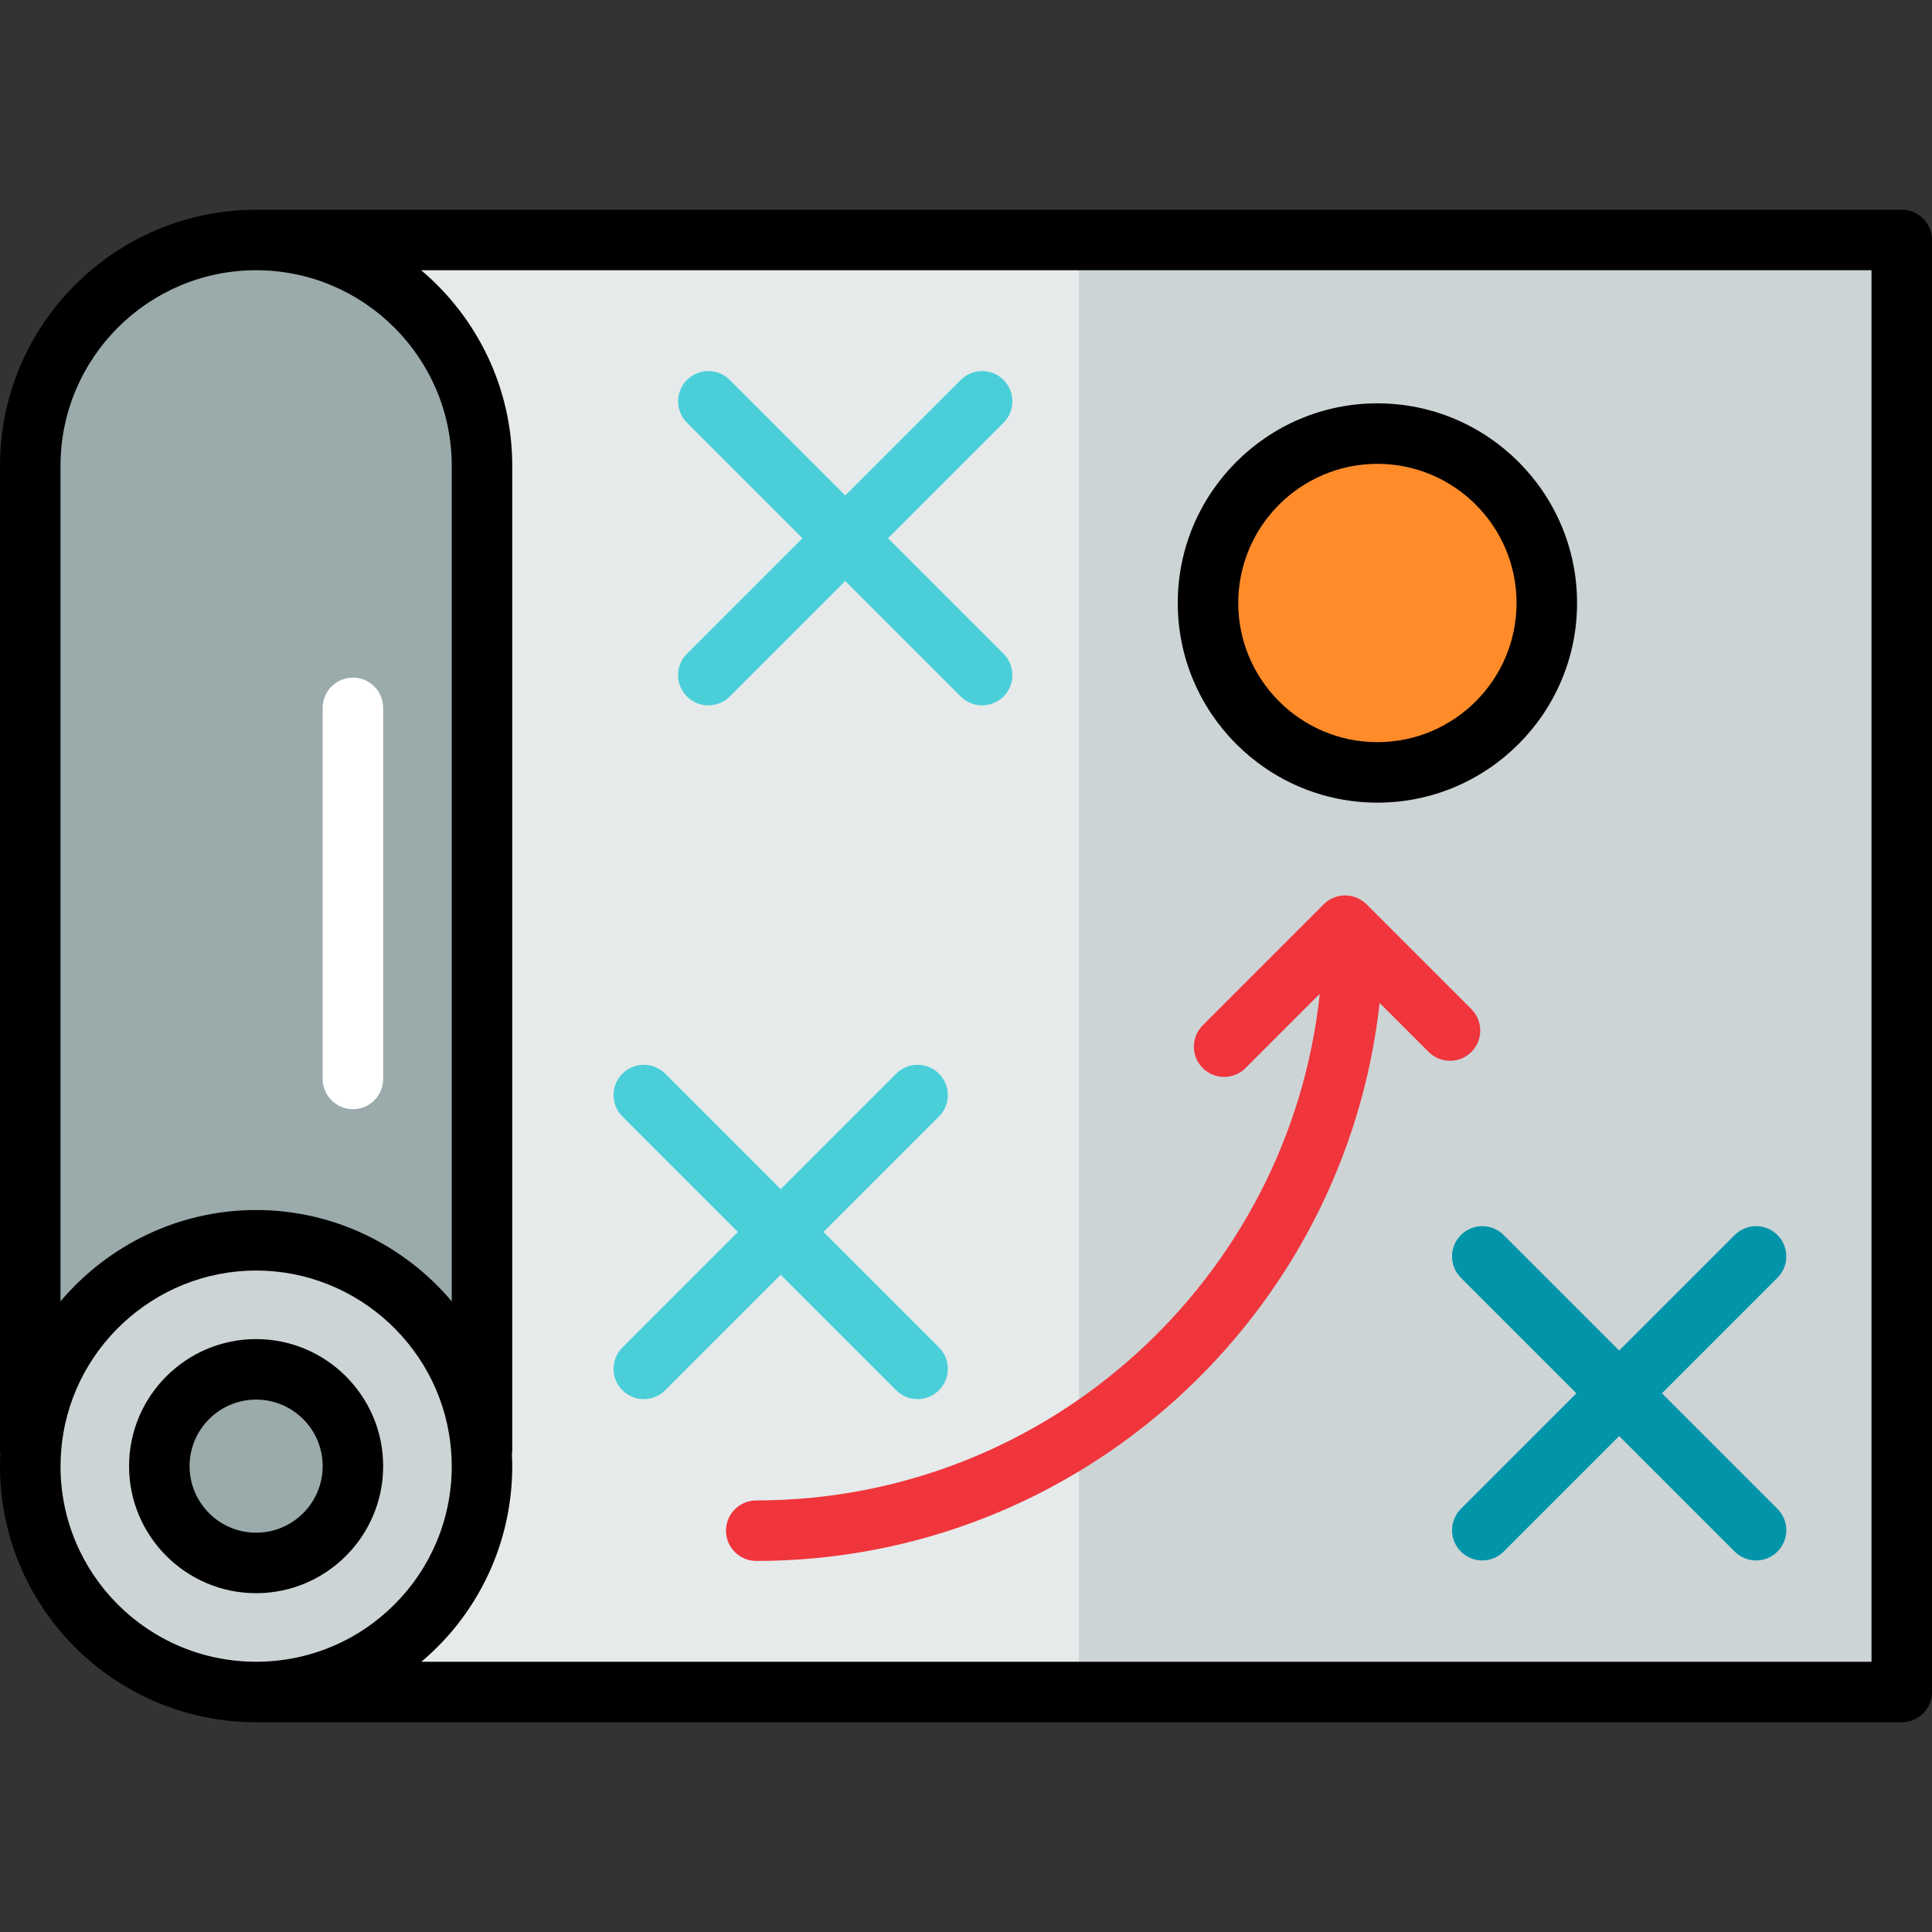
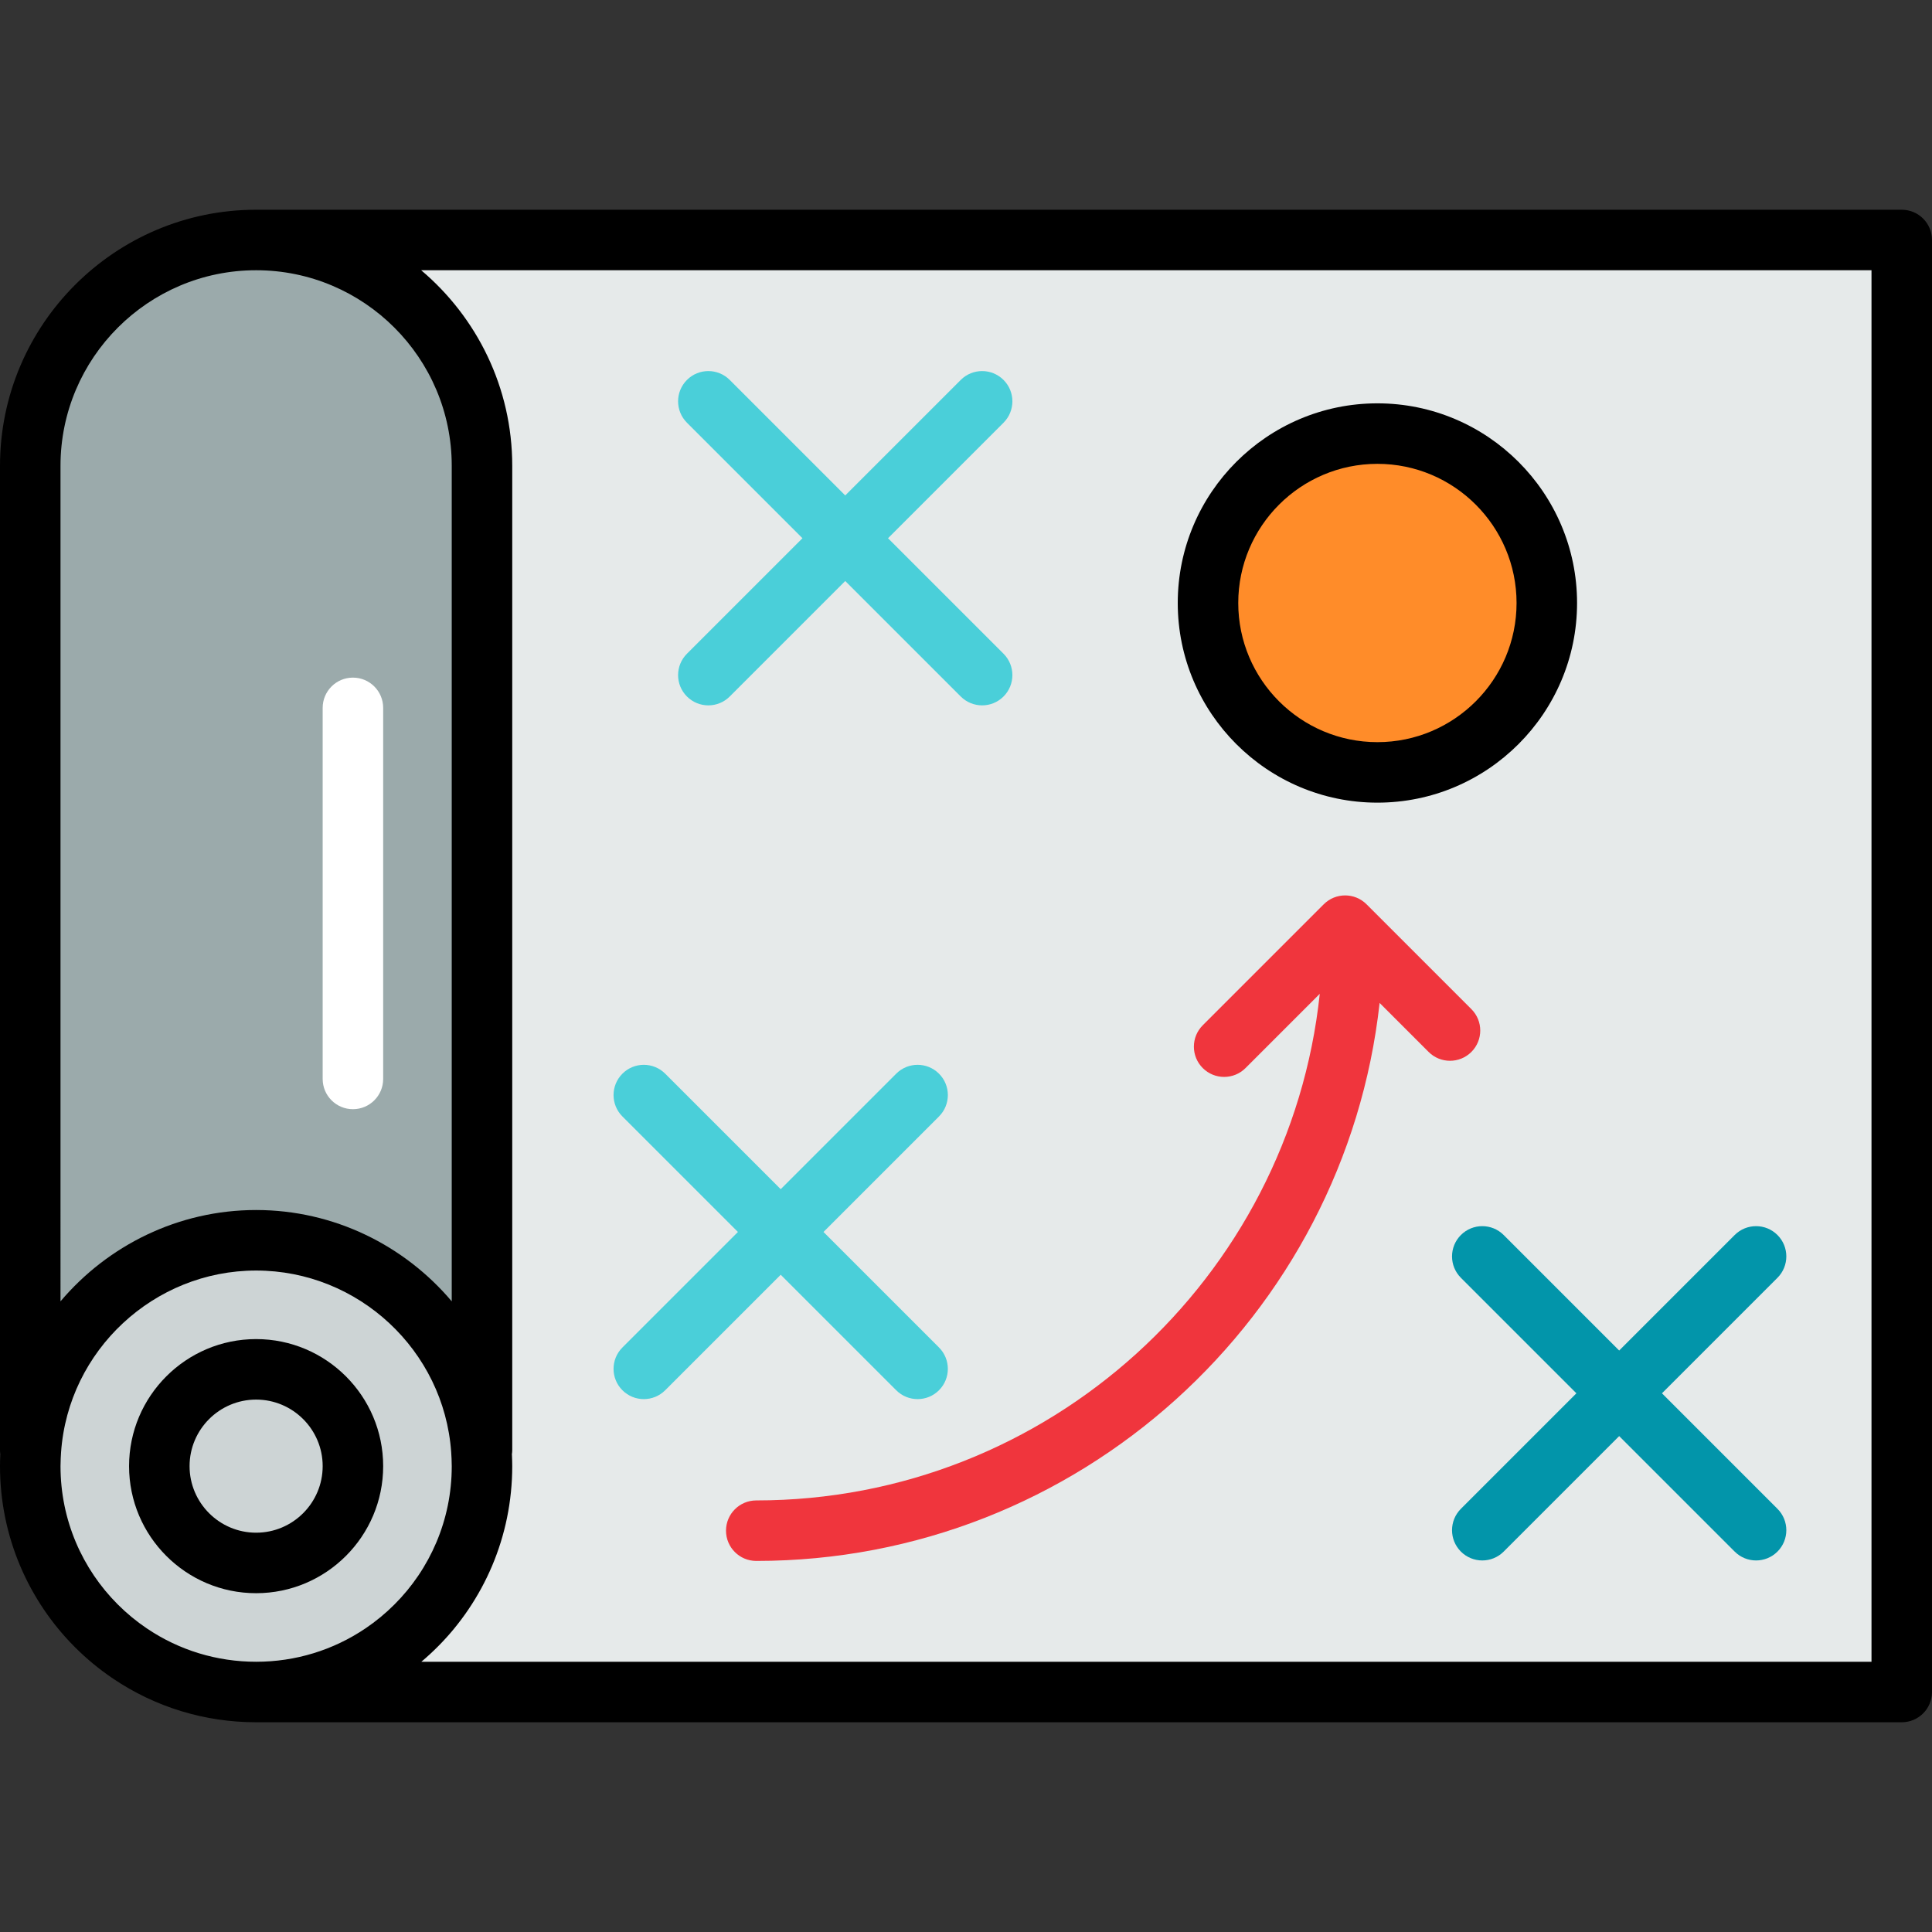
<svg xmlns="http://www.w3.org/2000/svg" version="1.1" id="Layer_1" viewBox="0 0 512 512" xml:space="preserve">
  <rect x="0" y="0" width="512" height="512" fill="#333333" stroke="none" />
  <path style="fill:#E6EAEA;" d="M67.875,63.599c-33.059,0-59.858,26.799-59.858,59.858v260.81h0.169  c-0.099,1.414-0.169,2.836-0.169,4.276c0,33.059,26.799,59.858,59.858,59.858h436.109V63.599H67.875z" />
-   <rect x="285.929" y="63.599" style="fill:#CDD4D5;" width="218.054" height="384.802" />
  <path style="fill:#9BAAAB;" d="M127.733,123.457c0-33.059-26.799-59.858-59.858-59.858S8.017,90.398,8.017,123.457v260.81h0.169  c-0.099,1.414-0.169,2.836-0.169,4.276c0,33.059,26.799,59.858,59.858,59.858s59.858-26.799,59.858-59.858  c0-1.44-0.069-2.861-0.169-4.276h0.169V123.457z" />
  <circle style="fill:#CDD4D5;" cx="67.875" cy="388.543" r="59.858" />
-   <circle style="fill:#9BAAAB;" cx="67.875" cy="388.543" r="25.653" />
  <path style="fill:#FFFFFF;" d="M93.528,293.946c-4.427,0-8.017-3.589-8.017-8.017v-98.338c0-4.427,3.589-8.017,8.017-8.017  c4.427,0,8.017,3.589,8.017,8.017v98.338C101.545,290.356,97.956,293.946,93.528,293.946z" />
  <g>
    <path style="fill:#4ACFD9;" d="M218.231,326.484l30.611-30.611c3.131-3.131,3.131-8.207,0-11.337   c-3.131-3.131-8.207-3.131-11.337,0l-30.611,30.611l-30.611-30.611c-3.131-3.131-8.207-3.131-11.337,0   c-3.131,3.131-3.131,8.207,0,11.337l30.611,30.611l-30.611,30.611c-3.131,3.131-3.131,8.207,0,11.337   c1.565,1.565,3.617,2.348,5.668,2.348c2.051,0,4.104-0.782,5.668-2.348l30.611-30.611l30.611,30.611   c1.565,1.565,3.617,2.348,5.668,2.348c2.051,0,4.103-0.782,5.668-2.348c3.131-3.131,3.131-8.207,0-11.337L218.231,326.484z" />
    <path style="fill:#4ACFD9;" d="M235.334,142.634l30.611-30.611c3.131-3.131,3.131-8.207,0-11.337   c-3.132-3.131-8.208-3.131-11.338,0l-30.611,30.611l-30.611-30.611c-3.131-3.131-8.207-3.131-11.337,0   c-3.131,3.131-3.131,8.207,0,11.337l30.611,30.611l-30.611,30.611c-3.131,3.131-3.131,8.207,0,11.337   c1.565,1.565,3.617,2.348,5.668,2.348s4.103-0.782,5.668-2.348l30.611-30.611l30.611,30.611c1.565,1.565,3.617,2.348,5.668,2.348   s4.103-0.782,5.669-2.348c3.131-3.131,3.131-8.207,0-11.337L235.334,142.634z" />
  </g>
  <path style="fill:#0295AA;" d="M440.435,369.24l30.611-30.611c3.131-3.131,3.131-8.207,0-11.337c-3.132-3.131-8.207-3.131-11.338,0  l-30.61,30.61l-30.61-30.61c-3.132-3.131-8.207-3.131-11.338,0c-3.131,3.131-3.131,8.207,0,11.337l30.611,30.611l-30.611,30.611  c-3.131,3.131-3.131,8.207,0,11.337c1.566,1.565,3.618,2.348,5.669,2.348s4.103-0.782,5.669-2.348l30.61-30.61l30.61,30.61  c1.566,1.566,3.617,2.348,5.669,2.348c2.051,0,4.103-0.782,5.669-2.348c3.131-3.131,3.131-8.207,0-11.337L440.435,369.24z" />
  <path style="fill:#F0353D;" d="M389.937,267.434l-27.791-27.791c-3.132-3.131-8.207-3.131-11.338,0l-32.067,32.067  c-3.131,3.131-3.131,8.207,0,11.337c1.566,1.565,3.618,2.348,5.669,2.348s4.103-0.782,5.669-2.348l19.674-19.675  c-7.978,75.352-71.905,134.257-149.336,134.257c-4.427,0-8.017,3.589-8.017,8.017c0,4.427,3.589,8.017,8.017,8.017  c85.453,0,156.039-64.823,165.196-147.875l12.984,12.985c3.132,3.131,8.207,3.131,11.338,0  C393.066,275.641,393.066,270.565,389.937,267.434z" />
  <circle style="fill:#FF8C29;" cx="365.027" cy="159.8" r="44.894" />
  <path d="M503.983,55.582H67.875C30.449,55.582,0,86.031,0,123.457v260.81c0,0.388,0.037,0.767,0.091,1.142  c-0.006,0.129-0.016,0.257-0.022,0.386c0,0.001,0,0.003,0,0.004l0,0c0,0.007,0,0.015-0.001,0.022c0,0.01-0.001,0.018-0.001,0.027  c0,0.001,0,0.002,0,0.003l0,0C0.031,386.746,0,387.641,0,388.543c0,1.16,0.03,2.332,0.088,3.486  c0.115,2.282,0.348,4.579,0.693,6.828c0.001,0.004,0.001,0.009,0.001,0.013c0.171,1.117,0.371,2.241,0.596,3.34  c0,0.001,0,0.002,0,0.003c0.893,4.362,2.224,8.652,3.958,12.752c0.001,0.001,0.001,0.002,0.002,0.003  c1.701,4.019,3.804,7.896,6.254,11.523c0.001,0.002,0.002,0.003,0.003,0.005c1.21,1.791,2.523,3.547,3.9,5.217  c0.002,0.002,0.003,0.004,0.005,0.007c2.759,3.341,5.852,6.435,9.194,9.194c0.001,0.001,0.002,0.001,0.003,0.002  c1.672,1.38,3.428,2.694,5.22,3.904l0.002,0.001c11.231,7.587,24.354,11.596,37.954,11.596h436.109c4.428,0,8.017-3.589,8.017-8.017  V63.599C512,59.172,508.412,55.582,503.983,55.582z M67.875,71.616c28.585,0,51.841,23.256,51.841,51.841v221.414  c-12.517-14.812-31.203-24.203-51.841-24.203s-39.325,9.391-51.841,24.203V123.457C16.033,94.872,39.289,71.616,67.875,71.616z   M38.897,431.536c-0.001,0-0.001-0.001-0.002-0.001c-1.369-0.925-2.712-1.929-3.99-2.983c0,0-0.001-0.001-0.002-0.002  c-2.558-2.111-4.924-4.478-7.035-7.034c-0.001-0.001-0.001-0.001-0.001-0.001c-1.055-1.279-2.059-2.621-2.984-3.99  c0,0-0.001-0.001-0.001-0.002c-1.872-2.771-3.478-5.73-4.776-8.799c0,0,0-0.002-0.001-0.002c-1.322-3.124-2.337-6.395-3.017-9.72  v-0.001c-0.171-0.838-0.324-1.695-0.454-2.55c0-0.001-0.001-0.003-0.001-0.004c-0.263-1.72-0.441-3.478-0.53-5.226  c-0.045-0.885-0.067-1.785-0.067-2.675c0-0.68,0.027-1.355,0.052-2.029c0.026-0.561,0.057-1.121,0.096-1.679  c0-0.001,0-0.001,0-0.002c1.907-26.99,24.613-48.131,51.693-48.131s49.786,21.142,51.693,48.131c0,0.001,0,0.001,0,0.001  c0.04,0.559,0.071,1.119,0.096,1.68c0.026,0.673,0.052,1.349,0.052,2.029c0,0.89-0.024,1.79-0.067,2.674  c-0.089,1.748-0.267,3.506-0.53,5.226c0,0.001-0.001,0.003-0.001,0.004c-0.13,0.854-0.283,1.712-0.454,2.55v0.001  c-0.681,3.325-1.695,6.595-3.017,9.72c0,0.001,0,0.002-0.001,0.002c-1.298,3.069-2.904,6.029-4.776,8.799  c0,0.001-0.001,0.001-0.001,0.002c-0.925,1.369-1.929,2.712-2.983,3.99c0,0-0.001,0.001-0.002,0.002  c-2.111,2.558-4.478,4.924-7.034,7.034c-0.001,0.001-0.001,0.001-0.002,0.002c-1.278,1.054-2.621,2.059-3.99,2.983  c-0.001,0-0.001,0.001-0.002,0.001c-8.568,5.789-18.589,8.848-28.979,8.848S47.464,437.325,38.897,431.536z M495.967,440.384h-384.3  c3.104-2.625,5.994-5.529,8.581-8.662c0.002-0.002,0.003-0.005,0.005-0.007c1.378-1.671,2.69-3.426,3.9-5.217  c0.001-0.002,0.002-0.003,0.003-0.005c2.45-3.627,4.555-7.504,6.254-11.523c0-0.001,0.001-0.002,0.002-0.003  c1.734-4.099,3.066-8.39,3.958-12.752c0-0.001,0-0.002,0-0.003c0.226-1.099,0.425-2.223,0.596-3.34  c0.001-0.004,0.001-0.009,0.001-0.013c0.344-2.249,0.577-4.546,0.693-6.828c0.059-1.153,0.089-2.326,0.089-3.486  c0-0.902-0.031-1.797-0.066-2.691l0,0c0-0.001,0-0.002,0-0.003c0-0.009-0.001-0.018-0.002-0.027c0-0.007,0-0.015,0-0.022l0,0  c0-0.001,0-0.003,0-0.004c-0.006-0.129-0.016-0.257-0.022-0.386c0.053-0.374,0.091-0.753,0.091-1.142v-260.81  c0-20.771-9.387-39.381-24.131-51.841h384.348V440.384z" />
  <path d="M101.545,388.543c0-18.566-15.105-33.67-33.67-33.67s-33.67,15.105-33.67,33.67c0,18.566,15.105,33.67,33.67,33.67  S101.545,407.108,101.545,388.543z M67.875,406.18c-9.725,0-17.637-7.912-17.637-17.637c0-9.725,7.912-17.637,17.637-17.637  s17.637,7.912,17.637,17.637C85.511,398.268,77.6,406.18,67.875,406.18z" />
  <path d="M365.027,212.71c29.174,0,52.91-23.736,52.91-52.91s-23.736-52.91-52.91-52.91c-29.174,0-52.91,23.736-52.91,52.91  S335.853,212.71,365.027,212.71z M365.027,122.923c20.334,0,36.877,16.543,36.877,36.877s-16.543,36.877-36.877,36.877  c-20.334,0-36.877-16.543-36.877-36.877S344.694,122.923,365.027,122.923z" />
</svg>